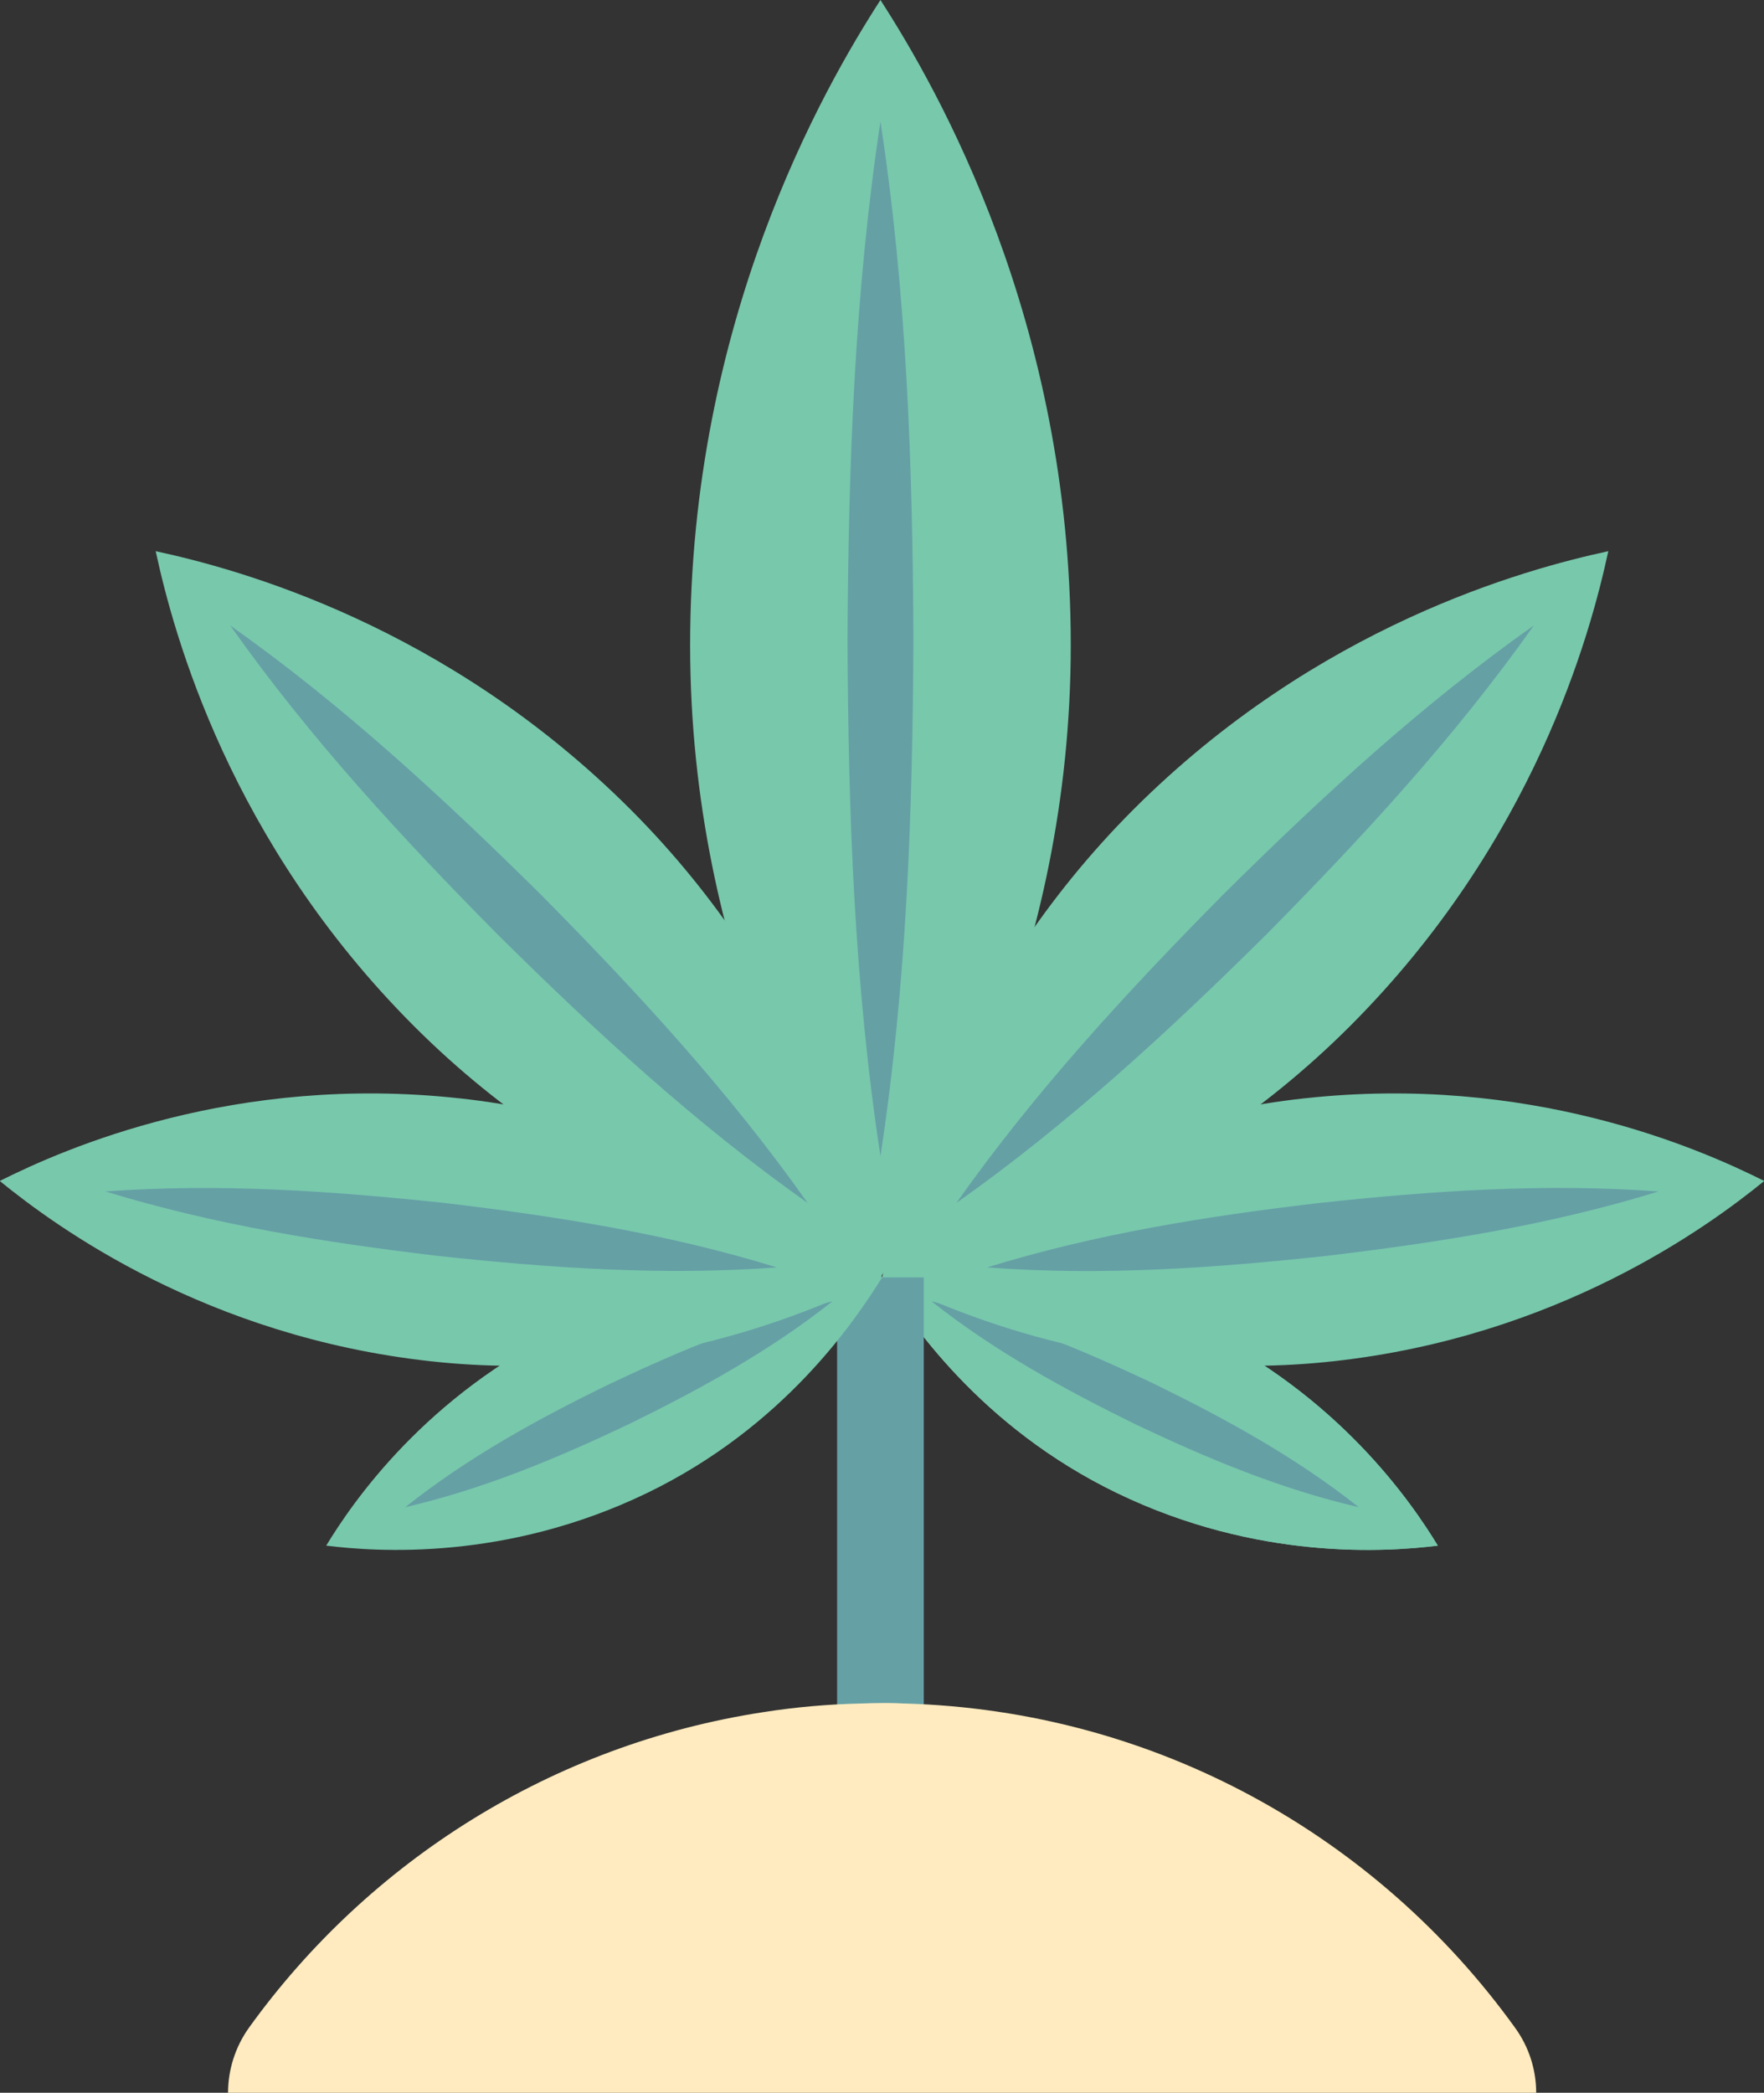
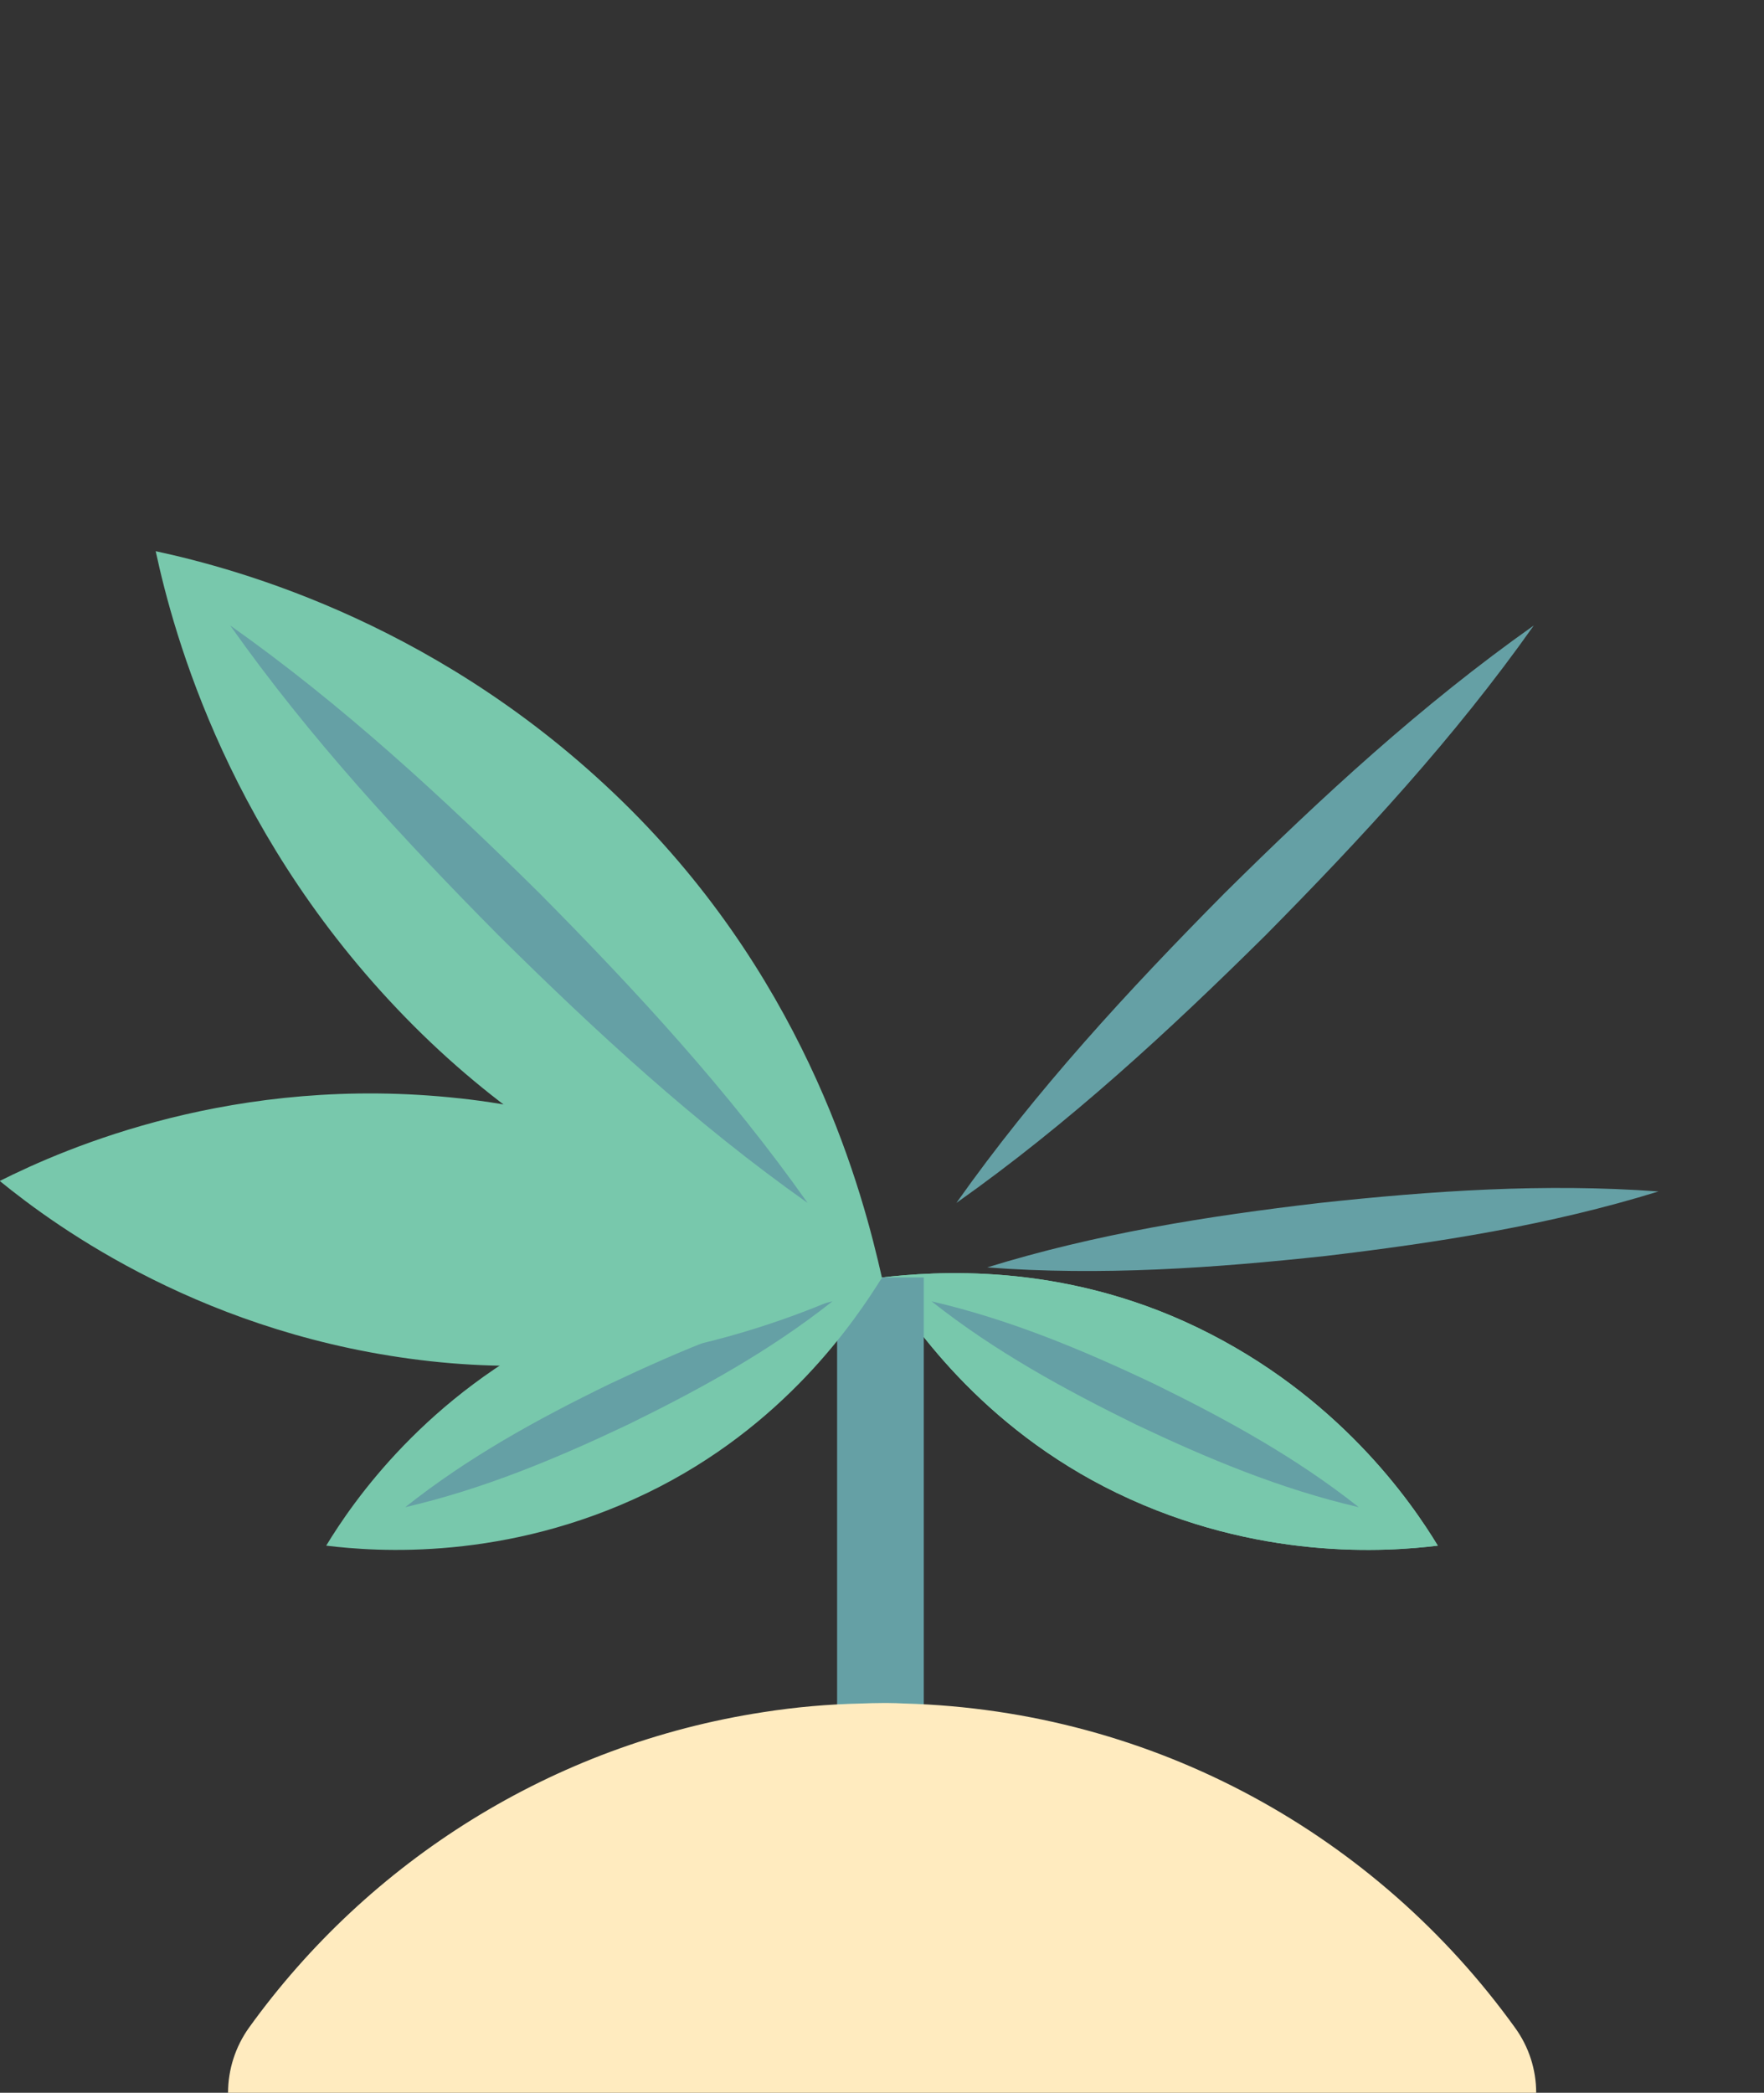
<svg xmlns="http://www.w3.org/2000/svg" id="Layer_1" viewBox="0 0 73.87 87.63">
  <rect x="0" y="0" width="73.87" height="87.63" fill="#333333" stroke="none" />
  <defs>
    <style>.cls-1{fill:#78c8ac;}.cls-2{fill:none;stroke:#65a0a5;stroke-miterlimit:10;stroke-width:3.63px;}.cls-3{fill:#65a0a5;}.cls-4{fill:#ffebbf;}</style>
  </defs>
  <g>
    <path class="cls-1" d="M50.13,55.58c-5.75-2.77-11.06-2.33-13.2-2.09,1.14,1.82,4.1,6.25,9.85,9.03,5.91,2.85,11.31,2.46,13.43,2.2-1.11-1.83-4.17-6.29-10.08-9.14Z" />
    <path class="cls-1" d="M50.13,55.58c-5.75-2.77-11.06-2.33-13.2-2.09,1.14,1.82,4.1,6.25,9.85,9.03,5.91,2.85,11.31,2.46,13.43,2.2-1.11-1.83-4.17-6.29-10.08-9.14Z" />
    <path class="cls-3" d="M39.01,54.49c3.28,.76,6.34,2.04,9.35,3.47,3,1.47,5.9,3.06,8.54,5.15-3.28-.76-6.34-2.04-9.35-3.47-2.99-1.47-5.9-3.06-8.54-5.15h0Z" />
  </g>
  <g>
-     <path class="cls-1" d="M54.62,45.99c-9.12,1-15.26,5.59-17.68,7.51,2.78,1.35,9.76,4.5,18.89,3.5,9.38-1.03,15.66-5.6,18.05-7.55-2.75-1.38-9.87-4.49-19.25-3.46Z" />
-     <path class="cls-3" d="M69.45,49.89c-4.56,1.41-9.22,2.14-13.93,2.7-4.71,.51-9.42,.84-14.18,.48,4.56-1.41,9.22-2.15,13.93-2.7,4.71-.51,9.42-.83,14.18-.48h0Z" />
+     <path class="cls-3" d="M69.45,49.89c-4.56,1.41-9.22,2.14-13.93,2.7-4.71,.51-9.42,.84-14.18,.48,4.56-1.41,9.22-2.15,13.93-2.7,4.71-.51,9.42-.83,14.18-.48h0" />
  </g>
  <g>
    <line class="cls-2" x1="36.87" y1="53.49" x2="36.87" y2="72.6" />
    <g>
-       <path class="cls-1" d="M44.84,27.01c0,13.21-5.6,22.72-7.97,26.48-2.37-3.76-7.97-13.27-7.97-26.48,0-13.58,5.57-23.29,7.97-27.01,2.4,3.72,7.97,13.43,7.97,27.01Z" />
-       <path class="cls-3" d="M36.87,5.09c1.1,7.19,1.35,14.41,1.38,21.66-.03,7.25-.28,14.47-1.38,21.66-1.1-7.19-1.35-14.41-1.38-21.66,.04-7.25,.29-14.47,1.38-21.66h0Z" />
-     </g>
+       </g>
    <g>
-       <path class="cls-1" d="M47.46,33.9c-7.51,7.52-9.73,16.1-10.52,19.59,3.49-.79,12.08-3.01,19.59-10.52,7.72-7.72,10.07-16.41,10.82-19.89-3.48,.75-12.17,3.1-19.89,10.82Z" />
      <path class="cls-3" d="M64.23,26.19c-3.32,4.7-7.2,8.89-11.22,12.96-4.07,4.03-8.26,7.9-12.96,11.22,3.32-4.7,7.19-8.89,11.22-12.96,4.07-4.03,8.26-7.9,12.96-11.22h0Z" />
    </g>
    <g>
      <path class="cls-1" d="M23.74,55.58c5.75-2.77,11.06-2.33,13.2-2.09-1.14,1.82-4.1,6.25-9.85,9.03-5.91,2.85-11.31,2.46-13.43,2.2,1.11-1.83,4.17-6.29,10.08-9.14Z" />
      <path class="cls-3" d="M34.86,54.49c-2.64,2.09-5.54,3.68-8.54,5.15-3.01,1.43-6.07,2.71-9.35,3.47,2.63-2.09,5.54-3.69,8.54-5.15,3.02-1.43,6.07-2.71,9.35-3.47h0Z" />
    </g>
    <g>
      <path class="cls-1" d="M26.41,33.9c7.51,7.52,9.73,16.1,10.52,19.59-3.49-.79-12.08-3.01-19.59-10.52-7.72-7.72-10.07-16.41-10.82-19.89,3.48,.75,12.17,3.1,19.89,10.82Z" />
      <path class="cls-3" d="M9.64,26.19c4.7,3.32,8.89,7.2,12.96,11.22,4.03,4.07,7.9,8.26,11.22,12.96-4.7-3.32-8.89-7.19-12.96-11.22-4.03-4.07-7.9-8.26-11.22-12.96h0Z" />
    </g>
    <g>
      <path class="cls-1" d="M19.25,45.99c9.12,1,15.26,5.59,17.68,7.51-2.78,1.35-9.76,4.5-18.89,3.5-9.38-1.03-15.66-5.6-18.05-7.55,2.75-1.38,9.87-4.49,19.25-3.46Z" />
-       <path class="cls-3" d="M4.42,49.89c4.76-.35,9.46-.02,14.18,.48,4.71,.56,9.37,1.29,13.93,2.7-4.76,.35-9.46,.03-14.18-.48-4.71-.56-9.37-1.3-13.93-2.7h0Z" />
    </g>
    <path class="cls-4" d="M63.44,84.9c-5.76-8-15.04-13.28-25.58-13.57-.22-.01-.43-.02-.65-.02h-.27c-.29,0-.58,.01-.87,.02-1.39,.03-2.75,.15-4.09,.36-8.85,1.35-16.54,6.25-21.55,13.21-.58,.81-.88,1.77-.88,2.73h54.78c0-.96-.3-1.92-.89-2.73Z" />
  </g>
</svg>